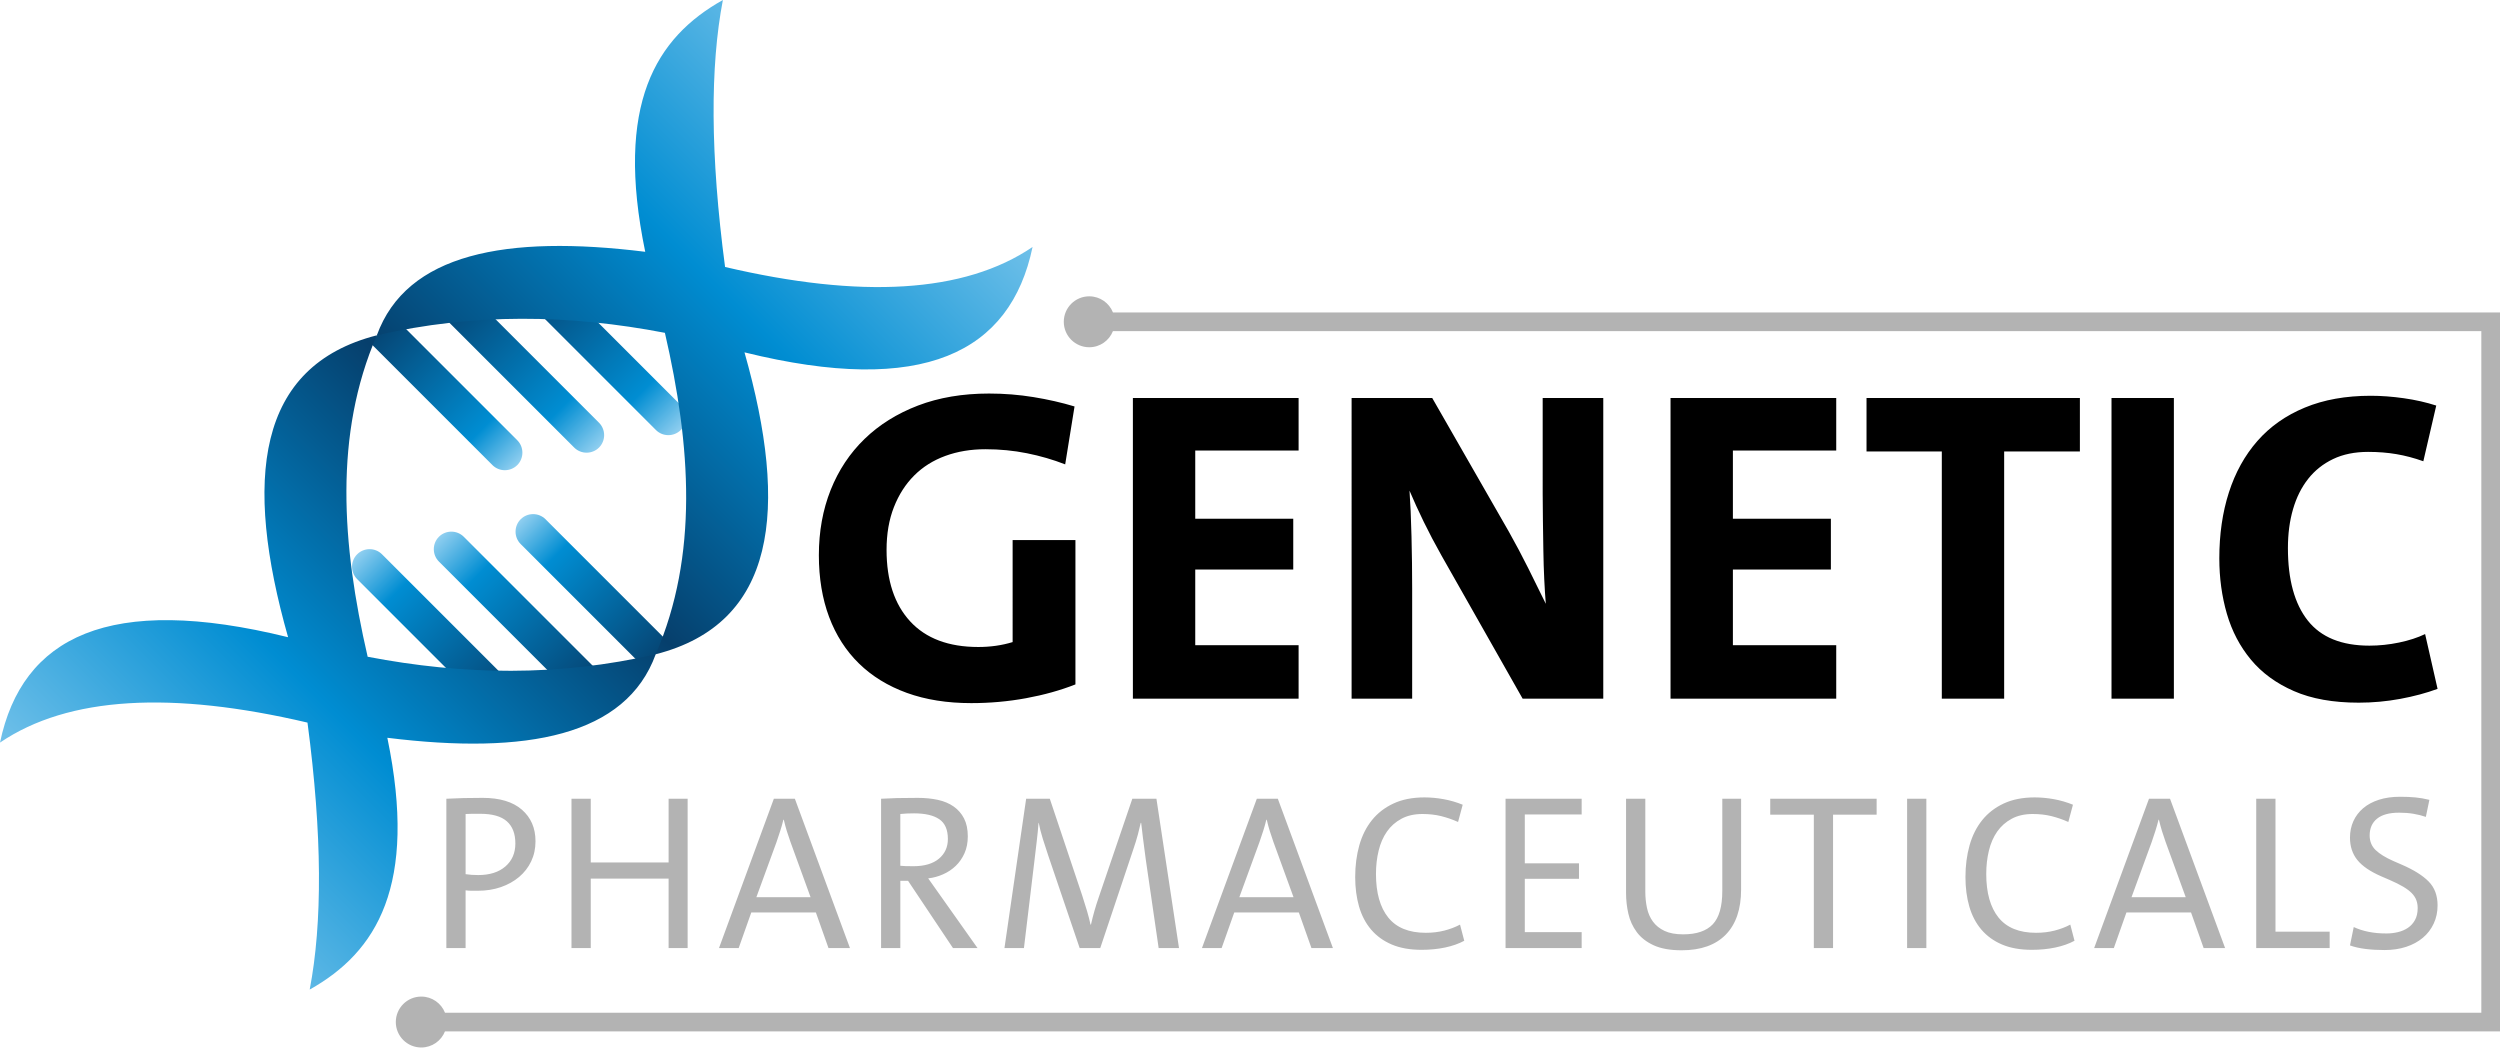
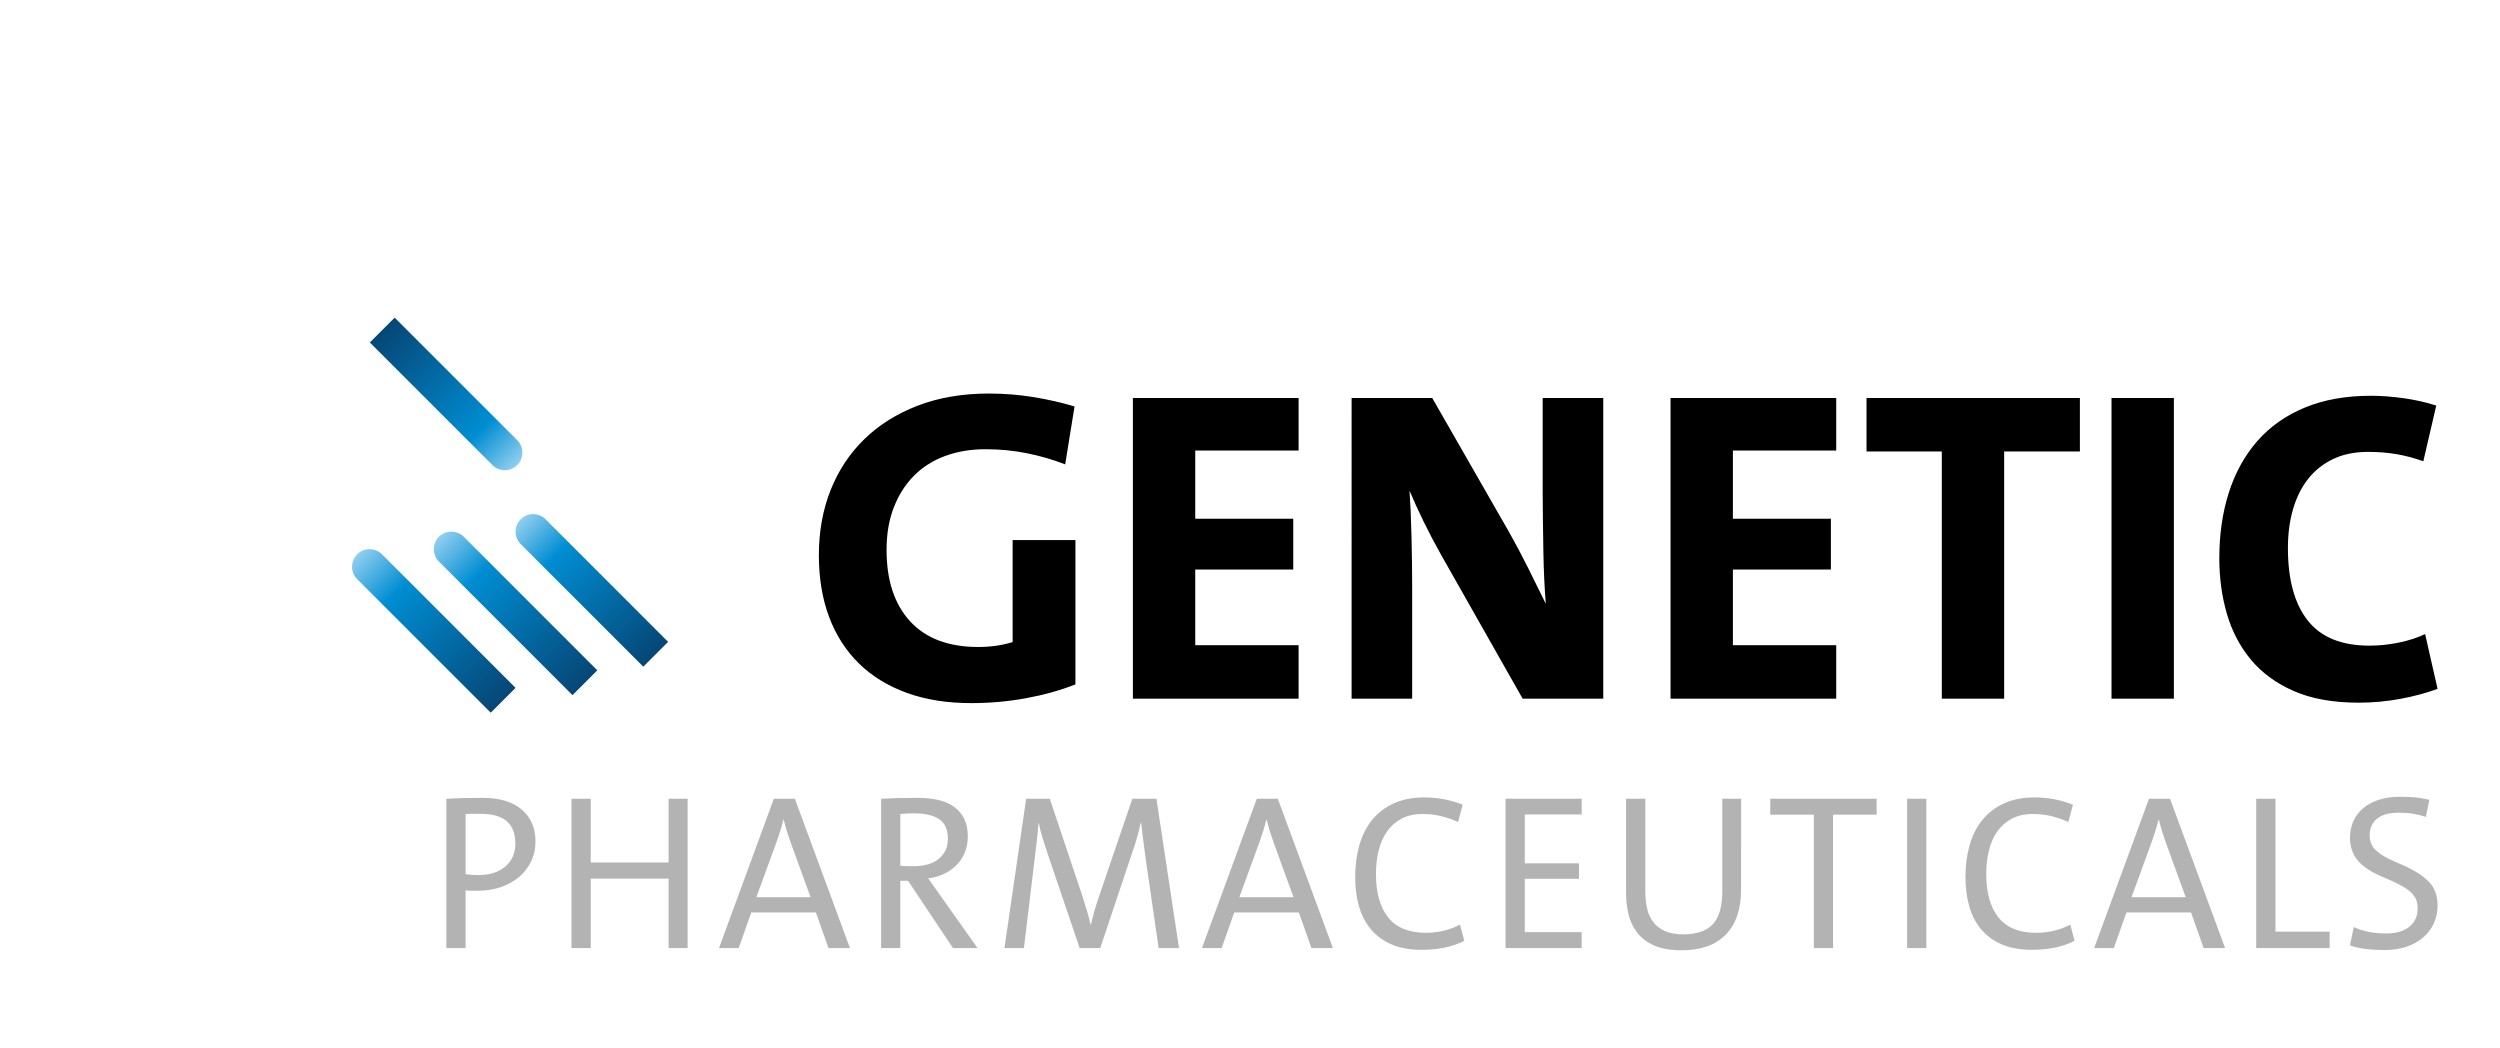
<svg xmlns="http://www.w3.org/2000/svg" xmlns:ns1="http://sodipodi.sourceforge.net/DTD/sodipodi-0.dtd" xmlns:ns2="http://www.inkscape.org/namespaces/inkscape" xmlns:xlink="http://www.w3.org/1999/xlink" xml:space="preserve" width="35.019mm" height="14.673mm" version="1.1" style="clip-rule:evenodd;fill-rule:evenodd;image-rendering:optimizeQuality;shape-rendering:geometricPrecision;text-rendering:geometricPrecision" viewBox="0 0 3501940.1 1467280" id="svg435" ns1:docname="GENETIC.svg" ns2:version="1.2.2 (732a01da63, 2022-12-09)">
  <ns1:namedview id="namedview437" pagecolor="#ffffff" bordercolor="#000000" borderopacity="0.25" ns2:showpageshadow="2" ns2:pageopacity="0.0" ns2:pagecheckerboard="0" ns2:deskcolor="#d1d1d1" ns2:document-units="mm" showgrid="false" ns2:zoom="7.0603404" ns2:cx="61.399306" ns2:cy="21.811979" ns2:window-width="3840" ns2:window-height="2066" ns2:window-x="-11" ns2:window-y="-11" ns2:window-maximized="1" ns2:current-layer="Слой_x0020_1" />
  <defs id="defs410">
    <style type="text/css" id="style385">
   
    .fil2 {fill:#B3B3B3}
    .fil0 {fill:black;fill-rule:nonzero}
    .fil1 {fill:#B3B3B3;fill-rule:nonzero}
    .fil9 {fill:url(#id0)}
    .fil7 {fill:url(#id1)}
    .fil8 {fill:url(#id2)}
    .fil5 {fill:url(#id3)}
    .fil6 {fill:url(#id4)}
    .fil3 {fill:url(#id5)}
    .fil4 {fill:url(#id6)}
   
  </style>
    <linearGradient id="id0" gradientUnits="userSpaceOnUse" x1="13490" y1="1404180" x2="1429790" y2="-12120">
      <stop offset="0" style="stop-opacity:1; stop-color:#BCE3F9" id="stop387" />
      <stop offset="0.302" style="stop-opacity:1; stop-color:#008DD2" id="stop389" />
      <stop offset="0.502" style="stop-opacity:1; stop-color:#063F6C" id="stop391" />
      <stop offset="0.702" style="stop-opacity:1; stop-color:#008DD2" id="stop393" />
      <stop offset="1" style="stop-opacity:1; stop-color:#BCE3F9" id="stop395" />
    </linearGradient>
    <linearGradient id="id1" gradientUnits="userSpaceOnUse" x1="616410" y1="408780" x2="854190" y2="646560">
      <stop offset="0" style="stop-opacity:1; stop-color:#063F6C" id="stop398" />
      <stop offset="0.702" style="stop-opacity:1; stop-color:#008DD2" id="stop400" />
      <stop offset="1" style="stop-opacity:1; stop-color:#BCE3F9" id="stop402" />
    </linearGradient>
    <linearGradient id="id2" gradientUnits="userSpaceOnUse" xlink:href="#id1" x1="730900" y1="384230" x2="968690" y2="622020">
  </linearGradient>
    <linearGradient id="id3" gradientUnits="userSpaceOnUse" xlink:href="#id1" x1="719880" y1="1000500" x2="482080" y2="762710">
  </linearGradient>
    <linearGradient id="id4" gradientUnits="userSpaceOnUse" xlink:href="#id1" x1="518470" y1="449900" x2="738440" y2="669850">
  </linearGradient>
    <linearGradient id="id5" gradientUnits="userSpaceOnUse" xlink:href="#id1" x1="932330" y1="934850" x2="712380" y2="714920">
  </linearGradient>
    <linearGradient id="id6" gradientUnits="userSpaceOnUse" xlink:href="#id1" x1="834360" y1="975990" x2="596640" y2="738170">
  </linearGradient>
    <linearGradient ns2:collect="always" xlink:href="#id1" id="linearGradient439" gradientUnits="userSpaceOnUse" x1="616410" y1="408780" x2="854190" y2="646560" />
  </defs>
  <g id="Слой_x0020_1" ns2:label="Слой 1" ns2:groupmode="layer" transform="translate(16559.83,-306504.13)">
    <g id="_2078715972752" transform="translate(-14989.83,303544.13)">
      <path class="fil0" d="m 1490520,653430 c -17060,-6660 -34960,-11870 -53680,-15610 -18710,-3750 -38060,-5610 -58020,-5610 -20390,0 -39100,3120 -56160,9350 -17040,6240 -31620,15400 -43660,27460 -12070,12070 -21540,26820 -28400,44290 -6870,17490 -10300,37450 -10300,59910 0,42840 11040,76220 33080,100140 22040,23920 53850,35880 95450,35880 17060,0 33090,-2280 48060,-6870 V 759490 h 87980 v 202160 c -21210,8340 -44310,14770 -69270,19340 -24940,4590 -50550,6860 -76740,6860 -33680,0 -63750,-4770 -90150,-14330 -26430,-9590 -48800,-23320 -67080,-41190 -18300,-17900 -32240,-39620 -41830,-65200 -9560,-25590 -14330,-54400 -14330,-86410 0,-33290 5520,-63750 16520,-91420 11020,-27660 26840,-51480 47420,-71440 20590,-19960 45570,-35570 74870,-46810 29340,-11210 62510,-16840 99520,-16840 21240,0 42040,1660 62410,4990 20390,3330 39530,7710 57400,13110 z m 94830,328200 V 560460 h 232130 v 73610 h -144780 v 95470 h 137280 v 71140 h -137280 v 106070 h 144780 v 74880 z m 545960,0 -113560,-200310 c -9140,-16210 -17450,-32010 -24960,-47410 -7480,-15390 -14140,-29960 -19950,-43680 1240,17480 2170,38800 2790,63960 640,25170 930,49610 930,73310 v 154130 h -84840 V 560460 h 112940 l 107300,187180 c 9590,17060 18630,34110 27150,51160 8520,17050 16750,33700 24650,49930 -850,-9990 -1550,-21440 -2190,-34320 -610,-12910 -1040,-26330 -1240,-40250 -210,-13930 -420,-27770 -620,-41490 -210,-13730 -330,-26430 -330,-38070 V 560460 h 84880 v 421170 z m 207160,0 V 560460 h 232110 v 73610 h -144750 v 95470 h 137260 v 71140 h -137260 v 106070 h 144750 v 74880 z m 467340,-346300 v 346300 h -87340 V 635330 h -105460 v -74870 h 298880 v 74870 z m 150370,346300 V 560460 h 87370 v 421170 z m 456740,-13730 c -15820,5830 -33290,10500 -52400,14040 -19150,3530 -38500,5290 -58020,5290 -35780,0 -66060,-5390 -90800,-16230 -24750,-10790 -44830,-25470 -60210,-43980 -15390,-18510 -26620,-39930 -33690,-64250 -7070,-24340 -10610,-50250 -10610,-77690 0,-33700 4450,-64470 13410,-92340 8950,-27880 22250,-51910 39940,-72090 17660,-20160 39830,-35770 66440,-46770 26620,-11040 57410,-16560 92350,-16560 14560,0 29940,1150 46180,3430 16210,2290 31400,5730 45550,10300 l -18100,78010 c -12900,-4590 -25470,-7910 -37750,-9980 -12270,-2090 -25480,-3140 -39620,-3140 -18720,0 -35050,3340 -48970,10000 -13950,6660 -25600,15900 -34960,27750 -9370,11850 -16420,26010 -21200,42430 -4800,16440 -7180,34640 -7180,54610 0,44090 9250,77900 27760,101390 18520,23490 47330,35240 86430,35240 13710,0 27540,-1450 41480,-4350 13920,-2920 26100,-6860 36500,-11870 z" id="path413" />
      <path class="fil1" d="m 720330,1184400 c 0,-13630 -3970,-23960 -11920,-30980 -7950,-7040 -20400,-10540 -37330,-10540 -4130,0 -7860,0 -11170,0 -3300,0 -6400,110 -9280,300 v 84290 c 2670,430 5520,720 8500,930 3000,210 6040,310 9140,310 16110,0 28830,-4020 38120,-12070 9300,-8060 13940,-18800 13940,-32240 z m 28220,-3100 c 0,10330 -2020,19730 -6060,28210 -4020,8460 -9660,15730 -16880,21840 -7250,6090 -15750,10850 -25570,14250 -9810,3410 -20610,5100 -32370,5100 -2900,0 -5780,0 -8690,0 -2680,0 -5470,-200 -8350,-600 v 80880 h -26960 v -209170 c 7620,-400 15690,-730 24150,-940 8480,-190 17350,-290 26660,-290 23960,0 42300,5520 55010,16560 12690,11070 19060,25770 19060,44160 z m 186450,149680 v -97300 H 825940 v 97300 h -26980 v -209170 h 26980 v 89240 h 109060 v -89240 h 26650 v 209170 z m 170660,-148750 c -1870,-5160 -3560,-10280 -5130,-15340 -1530,-5050 -2930,-10260 -4150,-15640 h -640 c -1240,5170 -2670,10330 -4350,15500 -1640,5140 -3390,10420 -5240,15790 l -28220,77170 h 75930 z m 53300,148750 -17680,-49890 h -90470 l -17660,49890 h -27580 l 76850,-209170 h 29430 l 77170,209170 z m 167240,-152770 c 0,-13020 -4020,-22270 -12080,-27740 -8050,-5470 -19830,-8190 -35320,-8190 -7230,0 -13630,290 -19220,900 v 72530 c 1660,190 4020,340 7130,460 3100,100 6830,160 11170,160 15470,0 27410,-3520 35790,-10540 8350,-7020 12530,-16220 12530,-27580 z m 7140,152770 -62910,-94210 h -10850 v 94210 h -26960 v -209170 c 7040,-400 14470,-730 22320,-940 7850,-190 17560,-290 29120,-290 10140,0 19470,930 28040,2780 8590,1860 15960,4970 22150,9290 6210,4350 11070,9920 14580,16750 3510,6820 5270,15180 5270,25100 0,8870 -1570,16780 -4640,23700 -3100,6920 -7190,12800 -12260,17640 -5050,4890 -10940,8800 -17650,11780 -6720,3010 -13690,4920 -20920,5730 l 69100,97630 z m 288100,0 -17980,-123640 c -1650,-12400 -2980,-22630 -4020,-30680 -1050,-8060 -1880,-15080 -2480,-21080 h -620 c -1040,4760 -2380,10230 -4020,16420 -1670,6210 -3730,12930 -6210,20160 l -46480,138820 h -28830 l -44000,-129520 c -2670,-7870 -5240,-15820 -7740,-23870 -2480,-8060 -4330,-15390 -5570,-22010 h -310 c -620,8470 -1450,17000 -2490,25560 -1030,8590 -2170,18150 -3390,28670 l -14560,121170 h -27290 l 30380,-209170 h 33150 l 45240,135100 c 2470,7640 4740,14940 6810,21860 2070,6910 3730,13360 4970,19350 h 620 c 1640,-7230 3300,-13730 4950,-19510 1660,-5780 3710,-12300 6210,-19520 l 46780,-137280 h 33770 l 31620,209170 z m 160730,-148750 c -1860,-5160 -3550,-10280 -5100,-15340 -1550,-5050 -2950,-10260 -4190,-15640 h -620 c -1250,5170 -2680,10330 -4330,15500 -1660,5140 -3400,10420 -5280,15790 l -28190,77170 h 75910 z m 53300,148750 -17660,-49890 h -90470 l -17680,49890 h -27580 l 76860,-209170 h 29430 l 77160,209170 z m 214040,-10230 c -7630,4140 -16560,7280 -26810,9450 -10210,2160 -21210,3240 -32980,3240 -16110,0 -30010,-2460 -41670,-7410 -11690,-4970 -21350,-11960 -28990,-20930 -7630,-8980 -13270,-19730 -16890,-32220 -3600,-12500 -5420,-26300 -5420,-41370 0,-15910 1920,-30690 5730,-44330 3810,-13610 9730,-25390 17660,-35310 7950,-9920 18030,-17710 30220,-23390 12180,-5690 26650,-8540 43380,-8540 8880,0 17890,850 26960,2490 9090,1650 17970,4240 26650,7740 l -6500,24180 c -7850,-3520 -15770,-6240 -23720,-8210 -7950,-1960 -16680,-2960 -26170,-2960 -11360,0 -21190,2220 -29440,6670 -8260,4450 -15040,10440 -20300,17970 -5260,7540 -9140,16420 -11610,26650 -2500,10230 -3740,21130 -3740,32690 0,26440 5740,46810 17210,61060 11460,14250 28960,21370 52520,21370 9300,0 17980,-1020 26030,-3090 8060,-2070 15390,-4850 21990,-8380 z m 57860,10230 v -209170 h 106620 v 22000 h -79640 v 68480 h 75890 v 21700 h -75890 v 74680 h 79640 v 22310 z m 329950,-82120 c 0,27470 -7130,48550 -21390,63210 -14250,14660 -34910,22010 -61970,22010 -15910,0 -28910,-2330 -39040,-6970 -10140,-4650 -18040,-10810 -23700,-18440 -5690,-7650 -9620,-16210 -11790,-25730 -2180,-9500 -3260,-19200 -3260,-29130 v -132000 h 26970 v 129820 c 0,8080 760,15770 2330,23100 1540,7350 4350,13730 8370,19210 4030,5490 9430,9800 16260,13010 6820,3210 15510,4810 26030,4810 18800,0 32630,-4710 41530,-14110 8870,-9380 13320,-24920 13320,-46620 v -129220 h 26340 z m 128810,-104740 v 186860 h -26940 v -186860 h -61060 v -22310 h 149040 v 22310 z m 103730,186860 v -209170 h 26960 v 209170 z m 234490,-10230 c -7640,4140 -16570,7280 -26800,9450 -10210,2160 -21220,3240 -33000,3240 -16110,0 -30010,-2460 -41670,-7410 -11680,-4970 -21340,-11960 -28980,-20930 -7640,-8980 -13260,-19730 -16880,-32220 -3630,-12500 -5420,-26300 -5420,-41370 0,-15910 1920,-30690 5730,-44330 3810,-13610 9710,-25390 17660,-35310 7950,-9920 18020,-17710 30200,-23390 12200,-5690 26650,-8540 43400,-8540 8860,0 17850,850 26960,2490 9090,1650 17970,4240 26630,7740 l -6490,24180 c -7860,-3520 -15760,-6240 -23710,-8210 -7950,-1960 -16680,-2960 -26190,-2960 -11350,0 -21180,2220 -29440,6670 -8260,4450 -15020,10440 -20300,17970 -5260,7540 -9140,16420 -11610,26650 -2480,10230 -3720,21130 -3720,32690 0,26440 5740,46810 17190,61060 11470,14250 28980,21370 52520,21370 9300,0 17990,-1020 26030,-3090 8070,-2070 15390,-4850 22010,-8380 z m 127590,-138520 c -1850,-5160 -3570,-10280 -5110,-15340 -1550,-5050 -2930,-10260 -4190,-15640 h -600 c -1240,5170 -2690,10330 -4350,15500 -1650,5140 -3410,10420 -5260,15790 l -28220,77170 h 75930 z m 53310,148750 -17680,-49890 h -90480 l -17650,49890 h -27580 l 76830,-209170 h 29460 l 77150,209170 z m 73650,0 v -209170 h 26980 v 186230 h 75890 v 22940 z m 254020,-59820 c 0,9300 -1790,17830 -5420,25560 -3620,7760 -8670,14370 -15190,19840 -6490,5460 -14300,9710 -23390,12690 -9090,3000 -19210,4500 -30360,4500 -9500,0 -18380,-500 -26650,-1550 -8260,-1020 -15500,-2670 -21690,-4930 l 5270,-25740 c 6200,2900 13060,5130 20600,6660 7550,1570 15950,2330 25250,2330 5380,0 10690,-600 15970,-1850 5260,-1240 9970,-3260 14090,-6050 4140,-2790 7460,-6450 9920,-11000 2490,-4540 3730,-10130 3730,-16740 0,-3910 -640,-7580 -1880,-10980 -1230,-3420 -3370,-6680 -6350,-9780 -3000,-3090 -7020,-6140 -12090,-9130 -5050,-3000 -11390,-6150 -19040,-9470 l -11470,-4950 c -15720,-6810 -26950,-14520 -33780,-23070 -6810,-8580 -10220,-18960 -10220,-31160 0,-8460 1600,-16210 4810,-23230 3190,-7020 7790,-13060 13780,-18130 5980,-5050 13330,-8980 22010,-11780 8670,-2770 18470,-4170 29440,-4170 7830,0 15020,310 21530,910 6500,640 13070,1760 19660,3420 l -4950,23870 c -5380,-1880 -11160,-3310 -17350,-4350 -6190,-1030 -12900,-1550 -20150,-1550 -13620,0 -23900,2790 -30820,8370 -6920,5580 -10380,13430 -10380,23540 0,8280 2790,15080 8360,20460 5590,5380 13750,10430 24480,15180 l 12090,5270 c 16730,7230 29290,15080 37650,23550 8370,8480 12540,19630 12540,33460 z" id="path415" />
-       <path class="fil2" d="M 3474220,1421510 V 466760 H 1557410 c -5230,13250 -18110,22600 -33200,22600 -19680,0 -35660,-15970 -35660,-35670 0,-19700 15980,-35670 35660,-35670 15090,0 27990,9370 33220,22600 h 1916790 26150 v 26140 954750 26150 H 3474220 621740 c -5230,13230 -18110,22580 -33210,22580 -19690,0 -35670,-15950 -35670,-35650 0,-19700 15980,-35670 35670,-35670 15100,0 27980,9360 33210,22590 z" id="path417" />
      <path class="fil3" d="M 899540,936820 727780,765040 c -9570,-9560 -9570,-25220 0,-34770 v 0 c 9570,-9560 25200,-9560 34770,0 l 171760,171770 z" id="path419" style="fill:url(#id5)" />
      <path class="fil4" d="M 800360,976700 613270,789580 c -9570,-9550 -9570,-25200 0,-34770 v 0 c 9550,-9550 25180,-9550 34770,0 l 187090,187110 z" id="path421" style="fill:url(#id6)" />
      <path class="fil5" d="M 685830,1001260 498720,814150 c -9550,-9580 -9550,-25220 0,-34780 v 0 c 9590,-9570 25220,-9570 34790,0 l 187090,187110 z" id="path423" style="fill:url(#id3)" />
      <path class="fil6" d="m 551240,447890 171780,171760 c 9560,9580 9560,25220 0,34780 v 0 c -9590,9570 -25220,9570 -34790,0 L 516470,482670 Z" id="path425" style="fill:url(#id4)" />
-       <path class="fil7" d="m 650420,408000 187110,187130 c 9560,9550 9560,25200 0,34750 v 0 c -9570,9570 -25200,9570 -34770,0 L 615670,442770 Z" id="path427" style="fill:url(#linearGradient439)" />
-       <path class="fil8" d="m 764950,383470 187110,187110 c 9560,9560 9560,25200 -20,34760 v 0 c -9570,9550 -25200,9550 -34750,0 L 730180,418230 Z" id="path429" style="fill:url(#id2)" />
-       <path class="fil9" d="m 1444830,348910 c -95820,65060 -241030,72490 -430740,28020 C 993250,219270 993130,96100 1011020,2960 917220,55480 859450,148720 902250,355650 706750,331420 567920,358220 526300,472630 c -59970,138590 -49410,291750 -12870,450270 133490,25710 267850,27940 403500,-3470 168700,-43170 187040,-201910 124360,-422910 250530,61850 372510,650 403540,-147610 z M 526300,472630 c 135680,-31390 270040,-29190 403510,-3470 36570,158510 47110,311680 -12880,450270 -41610,114410 -180440,141210 -375920,116980 42800,206930 -14970,300170 -108750,352690 17860,-93140 17740,-216310 -3100,-373960 C 239460,970660 94230,978090 -1570,1043150 29450,894890 151440,833690 401980,895540 339300,674520 357610,515800 526300,472630 Z" id="path431" style="fill:url(#id0)" />
    </g>
  </g>
</svg>